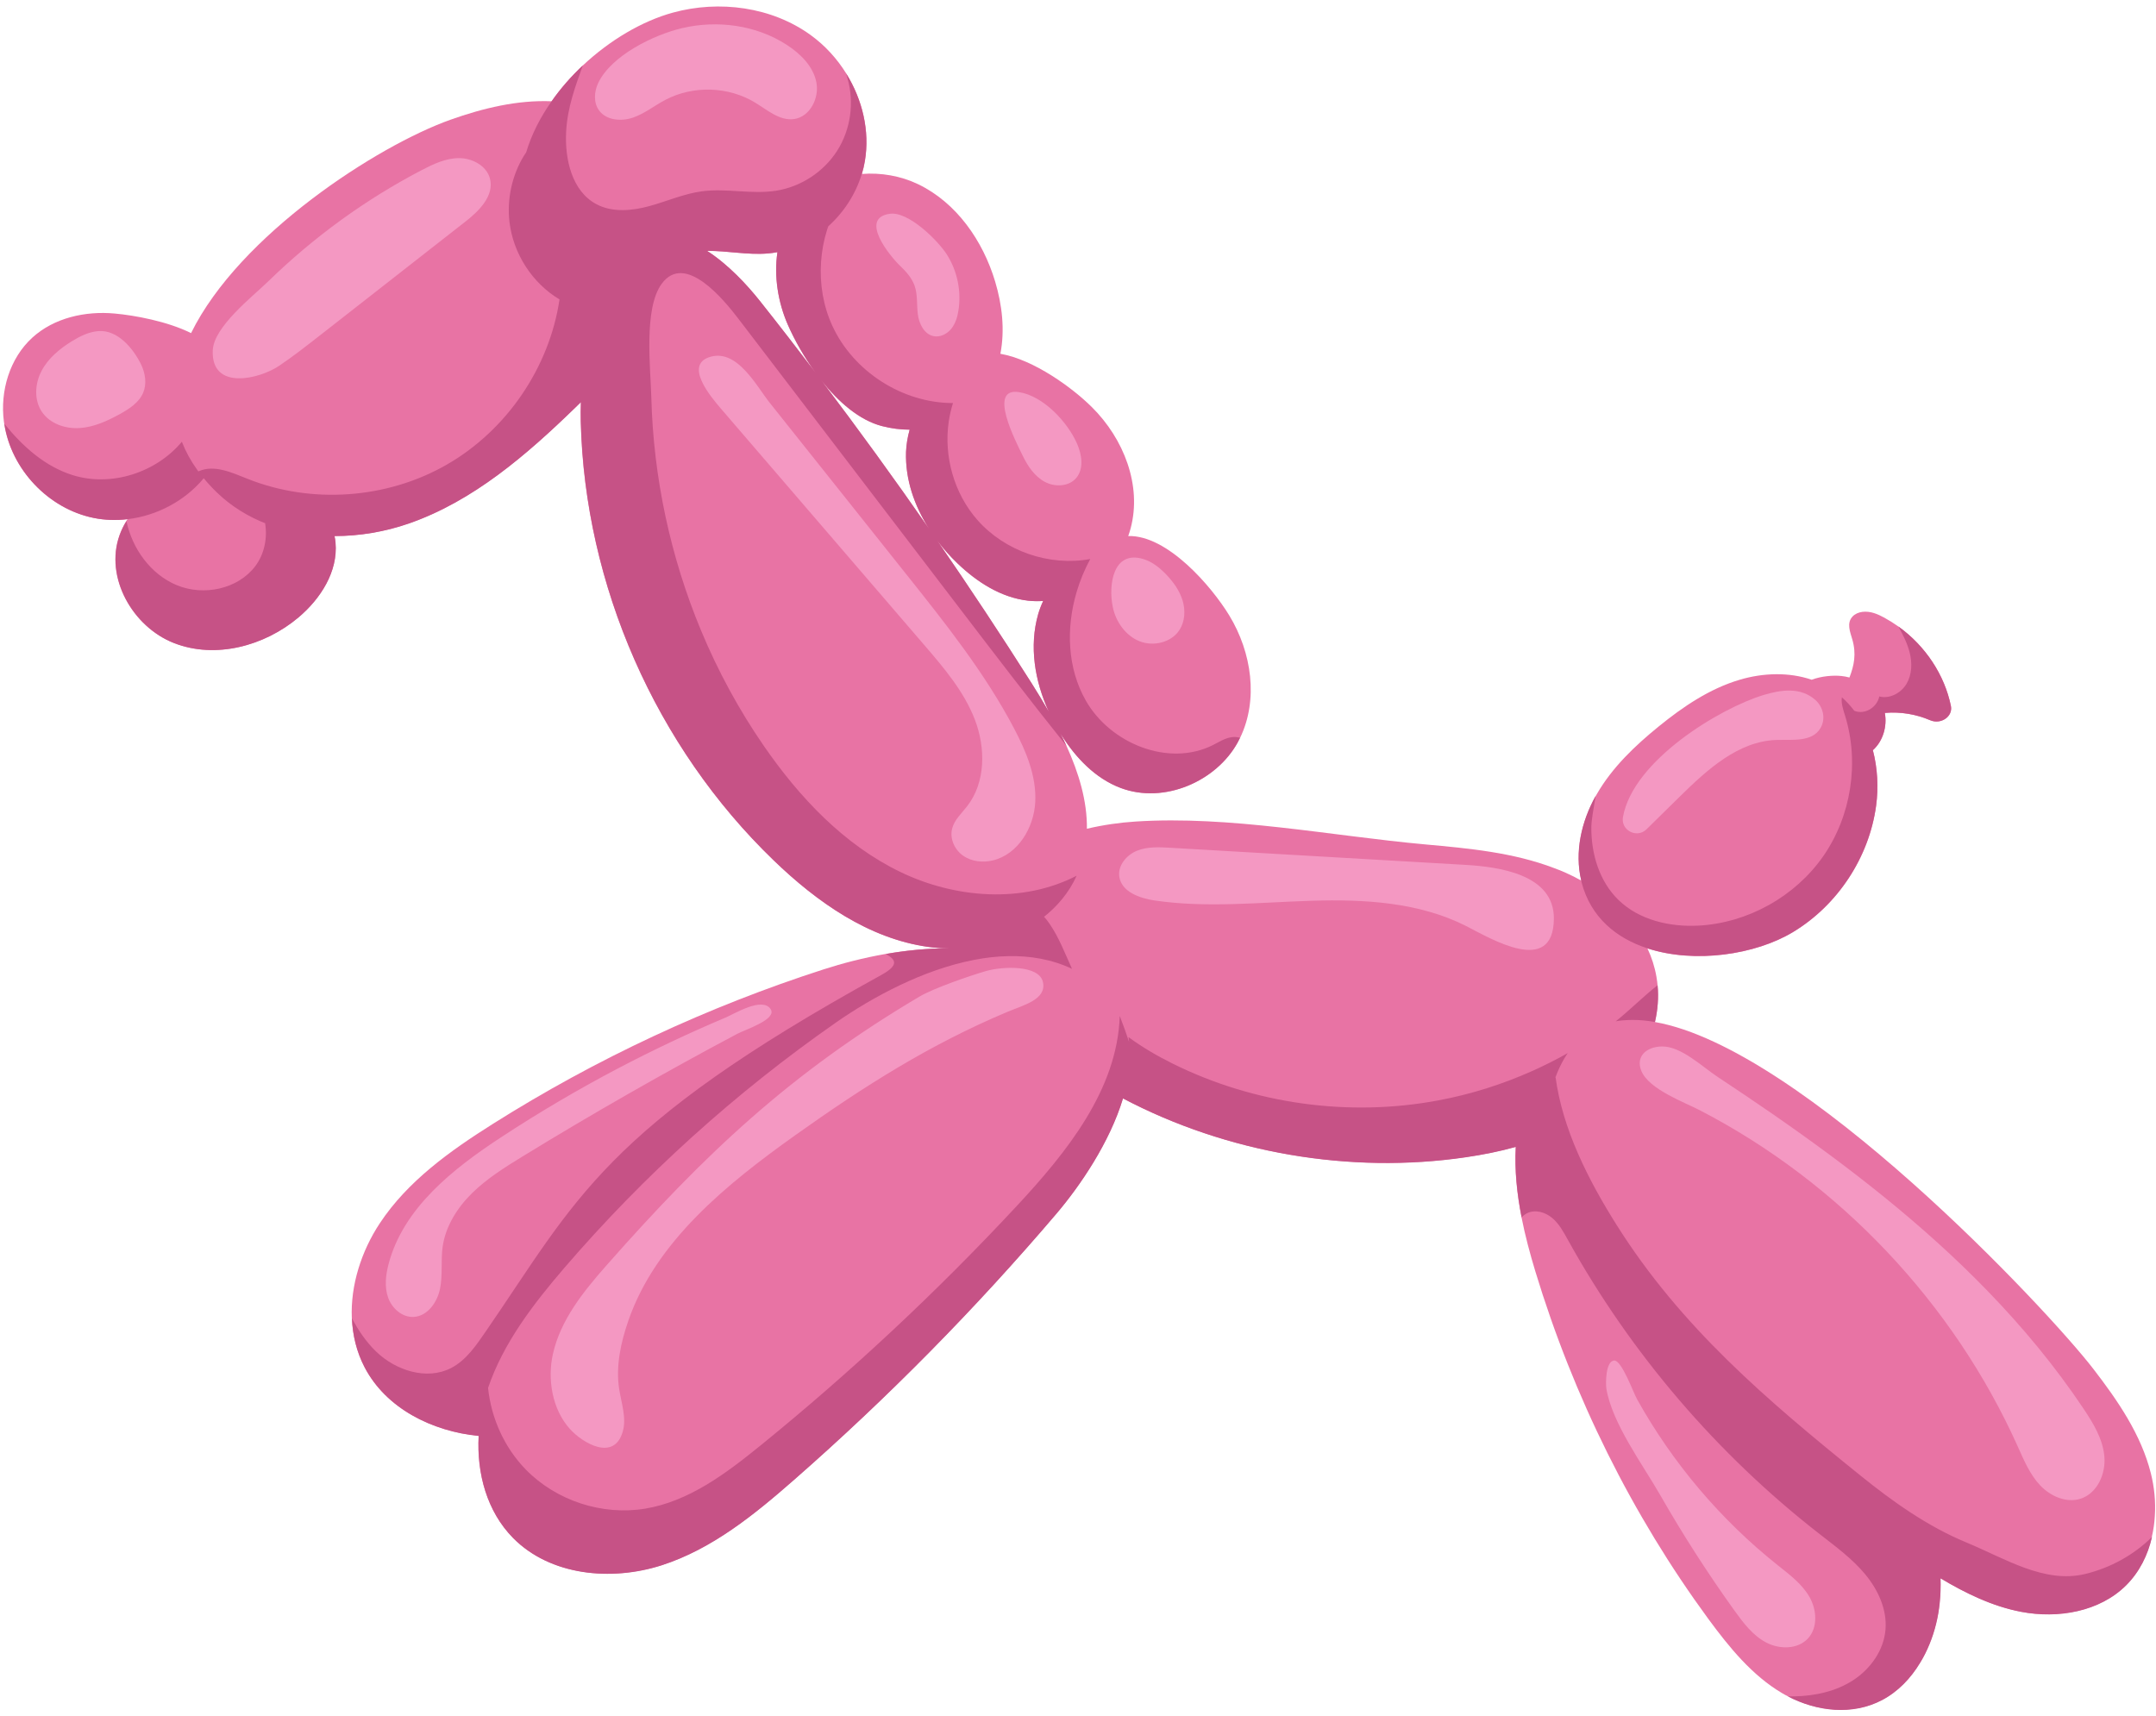
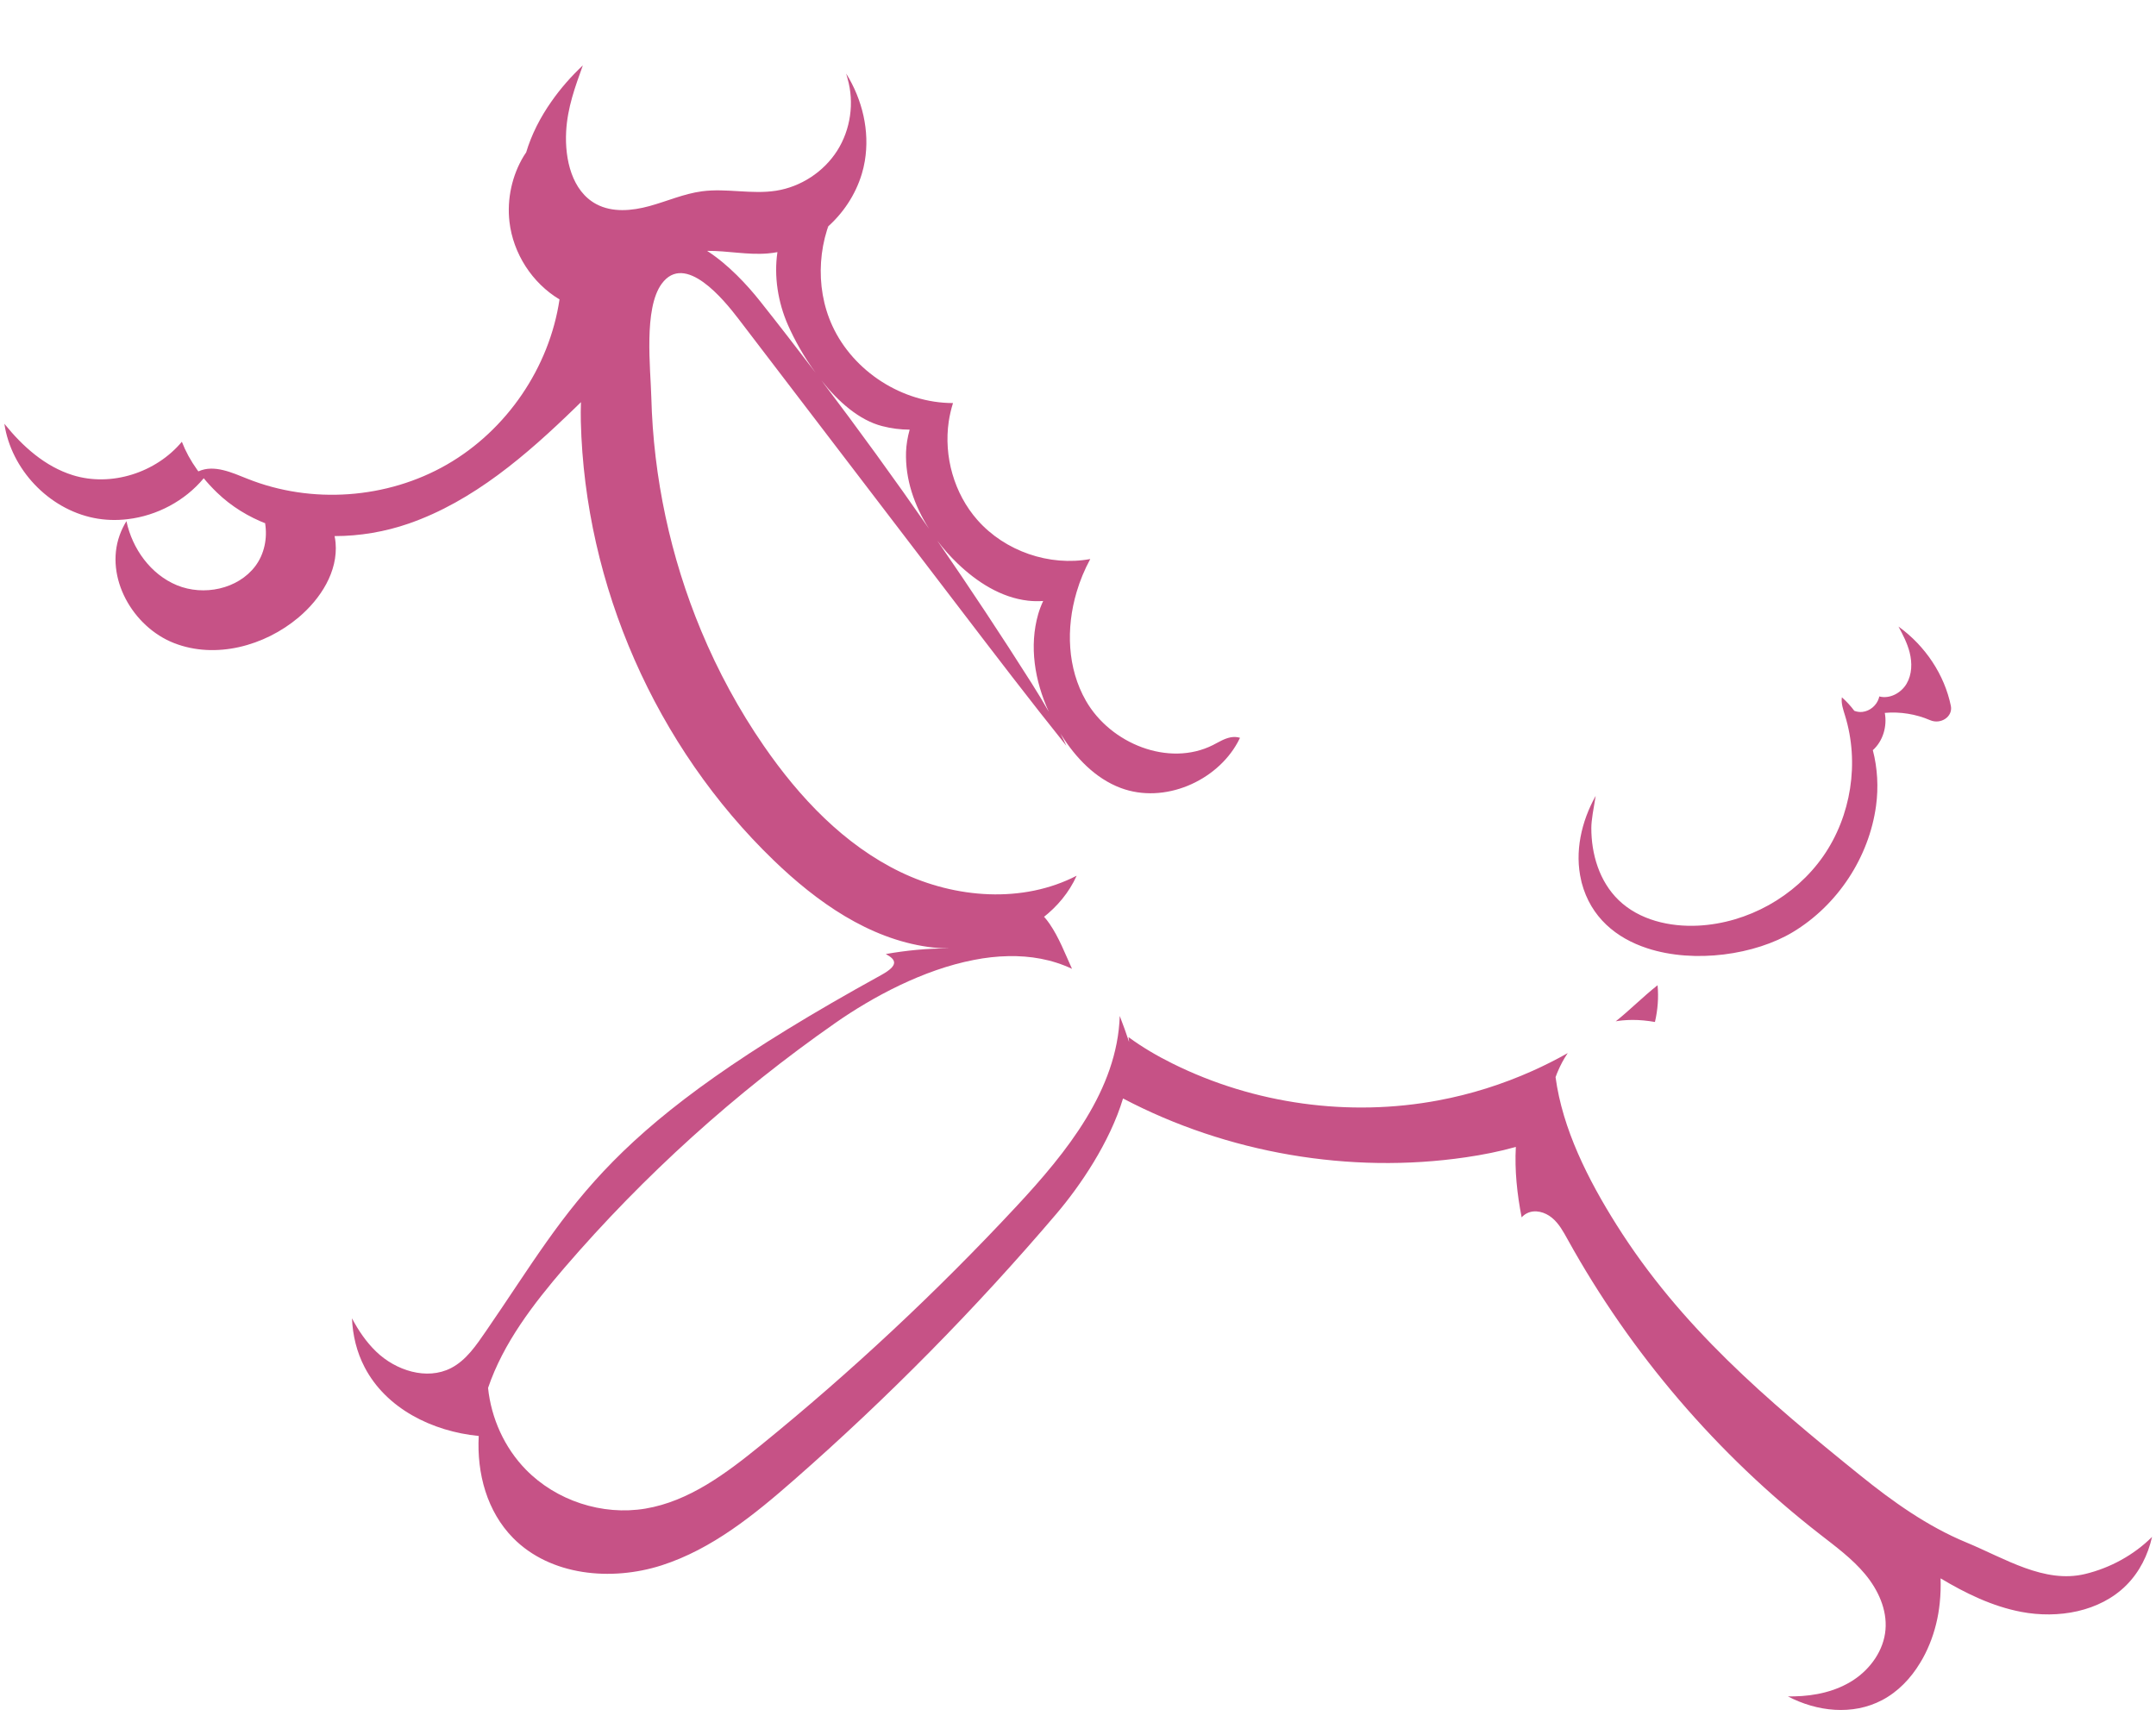
<svg xmlns="http://www.w3.org/2000/svg" height="398.7" preserveAspectRatio="xMidYMid meet" version="1.0" viewBox="-0.7 -1.5 500.9 398.7" width="500.9" zoomAndPan="magnify">
  <g id="change1_1">
-     <path d="M499,340.81c-2.26-9.01-7.68-16.87-13.35-24.23c-10.73-13.92-67.65-74.6-101.86-80.61 c0.65-2.8,0.88-5.67,0.61-8.54c-0.05-0.57-0.12-1.14-0.22-1.7c-0.01-0.09-0.02-0.18-0.04-0.27c-0.4-2.31-1.11-4.52-2.09-6.6 c10.99,3.59,25.08,1.5,33.82-3.78c10.37-6.24,17.68-17.35,19.31-29.34c0.58-4.25,0.34-8.74-0.75-12.92 c2.34-2.08,3.35-5.52,2.78-8.66c3.58-0.32,7.26,0.29,10.52,1.69c2.5,1.07,5.32-0.84,4.83-3.31c-1.47-7.18-5.86-13.9-12.17-18.44 c-0.01-0.01-0.01-0.01-0.01-0.01c-1.04-0.74-2.14-1.43-3.28-2.06c-1.55-0.85-3.25-1.59-5.12-1.36c-0.87,0.11-1.71,0.47-2.28,1.08 c-1.42,1.53-0.58,3.53-0.06,5.31c0.99,3.39,0.41,6.09-0.66,8.86c-0.62-0.17-1.25-0.29-1.88-0.35c-1.85-0.2-4.63,0.01-6.89,0.87 c-5.29-1.81-11.3-1.61-16.72,0c-7,2.07-13.17,6.26-18.83,10.86c-5.54,4.5-10.8,9.52-14.37,15.71c-0.08,0.14-0.17,0.28-0.24,0.42 c-3.33,5.95-4.94,13.06-3.36,19.68c-1.2-0.67-2.41-1.28-3.65-1.83c-0.88-0.39-1.75-0.75-2.65-1.07c-9.48-3.63-19.82-4.59-29.98-5.51 c-21.9-1.99-45.39-6.75-67.36-5.31c-3.52,0.23-7.37,0.76-11.23,1.67c0.08-6.43-1.88-12.97-4.75-19.27 c-0.43-0.96-0.91-1.91-1.38-2.86c0.06,0.1,0.12,0.22,0.2,0.33c3.31,5.25,7.86,10.11,13.82,12.34c10.1,3.77,22.18-1.56,27.14-10.57 c0.2-0.36,0.38-0.72,0.56-1.09c4.28-8.84,2.73-19.82-2.52-28.45c-4.12-6.76-14.36-18.69-23.46-18.44h-0.01 c0.21-0.59,0.4-1.19,0.56-1.79c2.64-9.95-1.56-20.79-9.03-28.19c-4.44-4.4-13.36-10.99-21.23-12.37c1.07-5.54,0.41-11.36-1.22-16.79 c-2.84-9.48-8.99-18.34-17.92-22.62c-4-1.92-8.6-2.72-13.03-2.37c0.3-0.98,0.53-1.98,0.7-2.99c1.18-7.01-0.57-14.28-4.33-20.33 c-2.15-3.47-4.95-6.54-8.26-8.94c-9.05-6.57-21.24-8.19-32.02-5.23c-7.15,1.96-14.65,6.39-20.91,12.26 c-2.7,2.54-5.17,5.35-7.26,8.34c-7.98-0.33-15.94,1.6-23.49,4.28C87.03,32.33,54.91,53.06,43.69,75.9 c-5.48-2.74-13.15-4.14-17.74-4.55c-6.82-0.63-14.09,0.99-19.14,5.6C1.54,81.76-0.71,89.36,0.2,96.43c0.02,0.18,0.04,0.34,0.08,0.52 c1.58,10.58,10.25,19.75,20.75,21.88c2.6,0.53,5.27,0.61,7.89,0.29c-0.09,0.14-0.2,0.3-0.28,0.45c-0.64,1.04-1.18,2.15-1.59,3.31 c-3.47,9.74,3.02,21.25,12.65,25.02c9.63,3.77,21.03,0.7,28.93-5.96c5.14-4.33,9.2-10.68,8.6-17.37c-0.05-0.52-0.12-1.02-0.23-1.53 c5.85,0.01,11.76-1.01,17.24-2.91c14.97-5.2,27.34-15.91,38.71-26.95c0.43-0.42,0.87-0.84,1.29-1.26c-0.06,1.59-0.06,3.1-0.03,4.5 c0.94,38.08,17.41,75.55,44.83,101.98c10.04,9.69,22.08,18.18,35.9,20.1c3.27,0.45,6.65,0.44,9.97,0c0.03,0.21,0.06,0.4,0.1,0.61 c-6.58-0.63-13.47-0.09-19.95,1.04c-5.15,0.9-10.06,2.18-14.37,3.57c-26.98,8.7-52.89,20.78-76.87,35.91 c-9.94,6.27-19.8,13.29-26.28,23.1c-4.28,6.47-6.83,14.41-6.5,22.05c0.17,3.95,1.09,7.82,2.94,11.37 c4.98,9.57,15.67,14.91,26.51,15.97c-0.47,8.73,1.93,17.57,8,23.72c8.65,8.76,22.77,10.09,34.49,6.34 c11.72-3.77,21.54-11.76,30.79-19.87c21.78-19.09,42.16-39.77,60.93-61.81c5.53-6.5,12.4-16.59,15.48-26.8 c24.19,12.73,52.74,17.61,79.62,13.67c3.91-0.57,7.82-1.34,11.64-2.41c-0.3,5.43,0.29,10.97,1.35,16.37 c0.85,4.31,1.99,8.53,3.2,12.53c8.88,29.27,22.54,56.71,40.23,80.83c4.86,6.61,10.16,13.11,17.1,17.21c0.43,0.26,0.88,0.5,1.32,0.72 c6.73,3.52,14.99,4.5,21.91,0.85c3.67-1.94,6.64-5.03,8.83-8.68c0.84-1.36,1.55-2.8,2.16-4.29c1.25-3.04,2.04-6.3,2.37-9.55 c0.2-1.92,0.26-3.84,0.2-5.75c5.87,3.5,12.04,6.5,18.73,7.78c8.58,1.63,18.21-0.01,24.4-6.17c3.09-3.09,5.04-7.02,6-11.25 c0.37-1.58,0.6-3.2,0.69-4.83C500.15,347.41,499.81,344.02,499,340.81z M175.91,68.52c-3.03-3.83-7.45-8.58-12.33-11.72 c4.68-0.05,9.38,0.98,14.07,0.6c0.76-0.06,1.53-0.17,2.28-0.31c-0.84,5.62,0.13,11.69,2.44,16.93c1.5,3.41,3.71,7.4,6.45,11.13 C184.56,79.57,180.28,74.02,175.91,68.52z M190.13,86.9c3.95,4.98,8.82,9.25,14.1,10.61c2.17,0.56,4.31,0.83,6.41,0.83 c-0.5,1.79-0.78,3.54-0.84,5.17c-0.21,6.32,1.89,12.46,5.36,17.88C207.05,109.71,198.71,98.22,190.13,86.9z M238.99,157.29 c-7.1-11.21-14.43-22.27-21.95-33.19c1.42,1.89,3.01,3.67,4.73,5.31c4.49,4.3,10.07,7.93,16.39,8.65c1.18,0.13,2.34,0.15,3.5,0.07 c-0.48,1.03-0.87,2.06-1.16,3.06c-2.12,7.43-0.83,15.45,2.46,22.66C241.66,161.62,240.33,159.41,238.99,157.29z" fill="#E873A4" />
-   </g>
+     </g>
  <g id="change2_1">
    <path d="M483.74,364.22c-9.49,2.29-18.62-3.61-27.63-7.34c-9.03-3.74-17.08-9.48-24.67-15.61 c-21.79-17.58-41.67-34.5-56.58-58.19c-6.6-10.48-12.55-22.26-14.16-34.31c0.06-0.14,0.11-0.29,0.17-0.43 c0.03-0.08,0.06-0.18,0.09-0.26c0.09-0.23,0.19-0.45,0.28-0.67c0.63-1.48,1.34-2.8,2.12-3.97c0.06-0.09,0.11-0.18,0.18-0.26 c-2.66,1.51-5.39,2.88-8.17,4.13c-6.99,3.13-14.33,5.45-21.86,6.86c-20.78,3.91-42.8,0.87-61.75-8.53 c-3.56-1.76-7.06-3.8-10.28-6.17c0.06,0.38,0.11,0.76,0.15,1.16c-0.68-2.04-1.4-4.06-2.18-6.07c-0.57,17.15-12.31,31.67-24,44.23 c-18.5,19.87-38.39,38.46-59.46,55.57c-8,6.49-16.6,12.97-26.76,14.67c-10,1.67-20.72-1.84-27.79-9.1 c-4.95-5.08-8.02-11.9-8.75-18.94c3.55-10.47,10.52-19.5,17.74-27.92c18.49-21.49,39.7-40.66,62.95-56.89 c8.59-6,20.35-12.37,32.23-14.65c2.64-0.52,5.29-0.82,7.91-0.87c5.14-0.11,10.17,0.74,14.84,2.95c-1.63-3.57-3.01-7.26-5.23-10.49 c-0.38-0.55-0.79-1.08-1.25-1.6c-0.09,0.07-0.2,0.14-0.29,0.22c3.34-2.6,6.09-5.86,7.85-9.77c-12.51,6.47-28.15,5.3-40.88-0.83 c-13.15-6.33-23.53-17.34-31.81-29.35c-5.77-8.36-10.64-17.35-14.55-26.73c-7.15-17.16-11.1-35.64-11.58-54.23 c-0.18-6.78-1.81-20.62,2.4-26.38c5.43-7.45,14.5,3.76,17.83,8.11c17.09,22.37,34.19,44.74,51.28,67.12 c8.22,10.76,16.45,21.54,24.92,32.1c-0.43-0.96-0.91-1.91-1.38-2.86c0.06,0.1,0.12,0.22,0.2,0.33c3.31,5.25,7.86,10.11,13.82,12.34 c10.1,3.77,22.18-1.56,27.14-10.57c0.2-0.36,0.38-0.72,0.56-1.09c-0.69-0.22-1.47-0.25-2.18-0.11c-1.48,0.28-2.78,1.12-4.12,1.8 c-10.27,5.15-23.79-0.33-29.49-10.28c-4.34-7.57-4.67-16.85-2.17-25.29c0.78-2.66,1.86-5.24,3.17-7.66 c-9.51,1.75-19.83-1.82-26.22-9.07c-5.43-6.16-7.85-14.8-6.66-22.89c0.22-1.46,0.55-2.89,0.99-4.28 c-11.71,0.01-23.13-7.3-28.03-17.94c-2.12-4.6-2.97-9.75-2.63-14.81c0.17-2.53,0.63-5.05,1.39-7.46c0.08-0.28,0.2-0.57,0.32-0.86 c-0.18,0.15-0.36,0.3-0.54,0.45c3.86-3.3,6.83-7.73,8.3-12.62c0.3-0.98,0.53-1.98,0.7-2.99c1.18-7.01-0.57-14.28-4.33-20.33 c0.1,0.39,0.22,0.79,0.32,1.17c1.61,5.59,0.71,11.86-2.41,16.76c-3.13,4.91-8.42,8.38-14.17,9.29c-5.7,0.9-11.54-0.62-17.25,0.14 c-4.19,0.56-8.11,2.31-12.19,3.43c-4.09,1.12-8.65,1.54-12.37-0.46c-5.65-3.03-7.33-10.42-6.99-16.84c0.3-5.59,2.09-10.4,3.88-15.39 c-2.7,2.54-5.17,5.35-7.26,8.34c-2.62,3.71-4.67,7.73-5.91,11.88c-0.18,0.25-0.34,0.51-0.52,0.78c-2.77,4.53-3.97,10.08-3.36,15.34 c0.85,7.37,5.27,14.23,11.63,18.04c-2.36,15.85-12.29,30.4-26.18,38.38c-13.89,7.99-31.45,9.24-46.33,3.29 c-3.64-1.45-7.7-3.33-11.29-1.76c-0.03,0.02-0.07,0.03-0.1,0.05c-0.09-0.12-0.18-0.24-0.27-0.36c-1.54-2.15-2.72-4.32-3.57-6.53 c-5.97,7.16-16.39,10.56-25.36,7.76c-6.42-2.01-11.61-6.64-15.88-11.94c1.58,10.58,10.25,19.75,20.75,21.88 c2.6,0.53,5.27,0.61,7.89,0.29c6.8-0.8,13.31-4.25,17.68-9.51c0.91,1.11,1.93,2.21,3.05,3.3c3.39,3.28,7.38,5.69,11.7,7.35 c-0.16-0.06-0.33-0.12-0.49-0.18c0.57,3.44-0.17,7.15-2.28,9.95c-4.05,5.37-12,7-18.21,4.44c-6.08-2.51-10.36-8.45-11.73-14.89 c-0.64,1.04-1.18,2.15-1.59,3.31c-3.47,9.74,3.02,21.25,12.65,25.02c9.63,3.77,21.03,0.7,28.93-5.96c5.14-4.33,9.2-10.68,8.6-17.37 c-0.05-0.52-0.12-1.02-0.23-1.53c5.85,0.01,11.76-1.01,17.24-2.91c14.97-5.2,27.34-15.91,38.71-26.95c0.43-0.42,0.87-0.84,1.29-1.26 c-0.06,1.59-0.06,3.1-0.03,4.5c0.94,38.08,17.41,75.55,44.83,101.98c10.04,9.69,22.08,18.18,35.9,20.1 c1.54,0.22,3.11,0.32,4.67,0.33c0,0,0,0.01,0.01,0.02c-4.89-0.03-9.83,0.47-14.56,1.3c2.37,1.28,3.14,2.57-1.08,4.89 c-64.66,35.61-70.83,52.27-91.8,82.72c-2.27,3.29-4.59,6.78-8.14,8.6c-5.64,2.89-12.83,0.56-17.39-3.84 c-2.31-2.24-4.11-4.89-5.61-7.73c0.17,3.95,1.09,7.82,2.94,11.37c4.98,9.57,15.67,14.91,26.51,15.97c-0.47,8.73,1.93,17.57,8,23.72 c8.65,8.76,22.77,10.09,34.49,6.34c11.72-3.77,21.54-11.76,30.79-19.87c21.78-19.09,42.16-39.77,60.93-61.81 c5.53-6.5,12.4-16.59,15.48-26.8c24.19,12.73,52.74,17.61,79.62,13.67c3.91-0.57,7.82-1.34,11.64-2.41 c-0.3,5.43,0.29,10.97,1.35,16.37c0.34-0.38,0.73-0.7,1.21-0.94c1.87-0.97,4.23-0.3,5.84,1.04c1.62,1.33,2.64,3.23,3.66,5.07 c14.65,26.45,34.7,49.88,58.57,68.45c3.7,2.88,7.53,5.69,10.53,9.3c3,3.61,5.12,8.21,4.72,12.89c-0.4,4.78-3.47,9.09-7.48,11.71 c-4.02,2.62-8.91,3.68-13.7,3.77c-0.5,0.01-0.99,0.01-1.49,0.01c6.73,3.52,14.99,4.5,21.91,0.85c3.67-1.94,6.64-5.03,8.83-8.68 c0.84-1.36,1.55-2.8,2.16-4.29c1.25-3.04,2.04-6.3,2.37-9.55c0.2-1.92,0.26-3.84,0.2-5.75c0,0,0,0,0-0.01 c5.87,3.51,12.04,6.51,18.73,7.79c8.58,1.63,18.21-0.01,24.4-6.17c3.09-3.09,5.04-7.02,6-11.25 C495.06,359.81,489.55,362.82,483.74,364.22z M221.77,129.42c4.49,4.3,10.07,7.93,16.39,8.65c1.18,0.13,2.34,0.15,3.5,0.07 c-0.48,1.03-0.87,2.06-1.16,3.06c-2.12,7.43-0.83,15.45,2.46,22.66c-1.29-2.25-2.62-4.46-3.96-6.57 c-7.1-11.21-14.43-22.27-21.95-33.19C218.47,126,220.06,127.78,221.77,129.42z M204.23,97.5c2.17,0.56,4.31,0.83,6.41,0.83 c-0.5,1.79-0.78,3.54-0.84,5.17c-0.21,6.32,1.89,12.46,5.36,17.88c-8.1-11.67-16.45-23.17-25.02-34.49 C194.08,91.88,198.95,96.14,204.23,97.5z M177.64,57.39c0.76-0.06,1.53-0.17,2.28-0.31c-0.84,5.62,0.13,11.69,2.44,16.93 c1.5,3.41,3.71,7.4,6.45,11.13c-4.25-5.58-8.53-11.13-12.9-16.63c-3.03-3.83-7.45-8.58-12.33-11.72 C168.26,56.74,172.96,57.78,177.64,57.39z M366.66,203.1c-1.58-6.61,0.03-13.72,3.36-19.68c-0.49,2.93-1,5.61-1.01,7.41 c-0.02,6.11,1.86,12.48,6.35,16.82c4.81,4.64,11.89,6.27,18.56,5.92c11.41-0.61,22.4-6.72,28.95-16.1 c6.53-9.37,8.46-21.8,5.08-32.72c-0.42-1.37-0.94-2.83-0.73-4.23c1.07,0.95,2.04,2,2.89,3.14c0.59,0.22,1.23,0.33,1.89,0.25 c1.74-0.19,3.29-1.51,3.81-3.18c0.04-0.13,0.07-0.27,0.1-0.41c2.41,0.64,5.07-0.79,6.34-2.95s1.33-4.86,0.71-7.29 c-0.54-2.12-1.55-4.08-2.59-6c6.3,4.54,10.7,11.26,12.17,18.44c0.5,2.48-2.33,4.39-4.83,3.31c-3.25-1.4-6.93-2.01-10.52-1.69 c0.58,3.14-0.43,6.57-2.78,8.66c1.09,4.18,1.33,8.67,0.75,12.92c-1.63,11.99-8.94,23.09-19.31,29.34 c-8.74,5.27-22.83,7.37-33.82,3.78c-7.25-2.36-13.15-7.21-15.27-15.27C366.73,203.42,366.69,203.26,366.66,203.1z M374.67,235.82 c3.34-2.67,6.39-5.77,9.73-8.4c0.27,2.88,0.04,5.75-0.61,8.54c-1.81-0.32-3.55-0.48-5.22-0.48c-0.38,0-0.76,0.01-1.14,0.03 c-0.39,0.01-0.78,0.04-1.18,0.08c-0.2,0.02-0.39,0.04-0.59,0.07c-0.09,0-0.18,0.02-0.27,0.03c-0.12,0.02-0.26,0.04-0.39,0.06H375 c-0.04,0.01-0.07,0.01-0.11,0.02C374.81,235.79,374.74,235.8,374.67,235.82z" fill="#C65286" />
  </g>
  <g id="change3_1">
-     <path d="M360.69,248.75c0.05-0.13,0.1-0.28,0.17-0.41c-0.1,0.27-0.21,0.53-0.3,0.8 C360.6,249.01,360.65,248.88,360.69,248.75z M375,235.76c-0.03,0.01-0.07,0.01-0.11,0.02c0.04-0.01,0.08-0.01,0.12-0.02 C375,235.76,375,235.76,375,235.76z M381.83,191.19c2.58-2.54,5.16-5.07,7.74-7.61c6.34-6.23,13.56-12.86,22.44-13.15 c3.73-0.12,8.32,0.57,10.27-2.81c1.23-2.13,0.61-4.86-1.23-6.49c-3.44-3.05-8-2.36-12.01-1.15c-10.12,3.06-30.32,15.17-32.68,28.36 C375.81,191.42,379.59,193.39,381.83,191.19z M488.2,336.87c-0.37-4.06-2.58-7.69-4.85-11.08c-6.57-9.82-14.14-18.95-22.36-27.42 c-14.95-15.41-31.99-28.64-49.6-40.85c-4.32-2.99-8.68-5.92-13.06-8.82c-3.57-2.35-8.44-7.11-12.91-7.05 c-3.64,0.05-6.17,2.35-4.78,5.7c1.77,4.26,9.85,7.19,13.6,9.13c32.41,16.8,58.89,44.8,73.84,78.11c1.43,3.18,2.8,6.48,5.19,9.02 c2.39,2.54,6.09,4.19,9.41,3.12C486.55,345.49,488.58,340.93,488.2,336.87z M412.3,362.17c-13.27-10.57-24.43-23.76-32.68-38.58 c-0.84-1.5-3.54-9-5.26-8.97c-2.04,0.03-2.05,5.38-1.85,6.56c1.35,8.08,8.44,17.6,12.48,24.66c5.29,9.25,11.06,18.23,17.28,26.89 c2.05,2.85,4.24,5.76,7.34,7.4c3.1,1.64,7.35,1.64,9.73-0.93c2.36-2.55,2.06-6.72,0.31-9.72 C417.89,366.47,415.02,364.33,412.3,362.17z M339.69,199.45c-22.83-1.32-45.66-2.65-68.49-3.97c-2.62-0.15-5.34-0.29-7.77,0.7 s-4.47,3.45-4.08,6.04c0.53,3.5,4.7,4.99,8.21,5.51c12.08,1.78,24.37,0.43,36.57,0.06s24.87,0.35,35.76,5.86 c5.67,2.87,20.27,11.79,20.42-1.64C360.43,201.58,347.38,199.9,339.69,199.45z M228.29,224.15c-3.68,1.07-12.08,3.96-15.37,5.91 c-29.9,17.7-49.77,36.43-72.75,62.49c-5.36,6.08-10.66,12.67-12.42,20.58c-1.3,5.83-0.17,12.75,3.88,17.31 c3.02,3.4,10.34,7.69,12.35,0.7c0.93-3.24-0.34-6.64-0.84-9.96c-0.8-5.29,0.38-10.69,2.12-15.75c6.36-18.48,22.91-31.84,38.83-43.18 c15.92-11.34,31.24-21.07,49.26-28.64c3.82-1.6,9.16-2.9,8.25-6.94C240.69,222.66,232.22,223,228.29,224.15z M178.33,232.95 c-1.94-2.9-8.46,1.14-10.45,1.98c-8.56,3.61-16.96,7.59-25.18,11.91c-9.23,4.86-18.23,10.16-26.96,15.89 C104.5,270.1,93,279.19,89.58,292.19c-0.67,2.56-0.99,5.32-0.11,7.81c0.88,2.49,3.24,4.6,5.88,4.49c3.25-0.13,5.56-3.4,6.19-6.59 c0.64-3.19,0.15-6.51,0.6-9.73c0.68-4.77,3.41-9.07,6.84-12.45c3.44-3.38,7.57-5.96,11.68-8.49c16.34-10.01,32.99-19.52,49.91-28.51 C172.54,237.69,179.93,235.33,178.33,232.95z M220.51,191.02c-0.6,2.33,0.56,4.9,2.53,6.29c1.96,1.38,4.57,1.67,6.91,1.11 c5.84-1.39,9.57-7.58,9.87-13.58c0.3-6-2.13-11.78-4.93-17.1c-6.75-12.83-15.83-24.25-24.86-35.59 c-10.64-13.37-21.29-26.73-31.93-40.1c-3-3.77-7.38-12.28-13.55-10.7c-6.56,1.69-0.2,9.25,2.2,12.05 c15.74,18.3,31.49,36.61,47.23,54.91c4.59,5.34,9.27,10.81,11.8,17.38c2.53,6.57,2.54,14.55-1.77,20.12 C222.72,187.48,221.03,188.98,220.51,191.02z M264.06,147.5c3.24,1.28,7.39,0.29,9.27-2.63c1.27-1.97,1.4-4.53,0.74-6.78 c-0.67-2.25-2.06-4.22-3.66-5.93c-1.54-1.64-3.35-3.13-5.5-3.77c-7.05-2.12-8.16,6.11-7.06,11.24 C258.57,143.03,260.83,146.21,264.06,147.5z M235.95,89.6c-7.14-1.05-0.77,11.25,0.95,14.78c1.17,2.41,2.73,4.76,5.08,6.05 c2.35,1.29,5.63,1.17,7.36-0.87c1.83-2.16,1.31-5.45,0.16-8.04C247.3,96.55,241.68,90.44,235.95,89.6z M208.41,60.26 c1.4,1.34,2.75,2.83,3.39,4.67c0.73,2.1,0.45,4.4,0.74,6.6c0.28,2.2,1.47,4.61,3.64,5.07c1.52,0.32,3.11-0.47,4.1-1.67 c0.98-1.2,1.45-2.74,1.69-4.27c0.72-4.49-0.26-9.23-2.71-13.06c-2.03-3.17-8.86-10.02-13.21-9.43 C198.78,49.16,206.07,58.01,208.41,60.26z M146.35,25.83c2.72-0.93,5-2.8,7.54-4.13c6.44-3.4,14.67-3.14,20.88,0.66 c2.84,1.73,5.67,4.24,8.97,3.81c3.74-0.49,5.98-4.93,5.21-8.62c-0.76-3.69-3.69-6.57-6.85-8.62c-7.11-4.62-16.14-5.82-24.34-3.89 c-6.55,1.54-16.4,6.32-19.47,12.72c-0.97,2.02-1.13,4.59,0.19,6.4C140.18,26.48,143.63,26.76,146.35,25.83z M113.12,39.96 c-0.8-2.97-4.1-4.72-7.18-4.72c-3.08,0.01-5.98,1.38-8.71,2.81c-13.01,6.79-25.01,15.51-35.53,25.75 c-3.68,3.59-12.73,10.58-12.97,16.11c-0.41,9.42,10.84,6.7,15.48,3.55c3.31-2.24,6.45-4.71,9.6-7.17 c11.15-8.72,22.29-17.44,33.44-26.16C110.55,47.59,114.2,43.99,113.12,39.96z M22.16,75.43c-2.22,0.17-4.29,1.2-6.19,2.37 c-2.82,1.75-5.48,3.95-7.02,6.89c-1.54,2.94-1.78,6.72,0.07,9.48c1.86,2.78,5.46,4.01,8.79,3.79s6.46-1.66,9.39-3.28 c2.18-1.21,4.43-2.67,5.38-4.97c0.85-2.06,0.48-4.47-0.48-6.48C30.32,79.54,26.67,75.08,22.16,75.43z" fill="#F498C2" />
-   </g>
+     </g>
</svg>